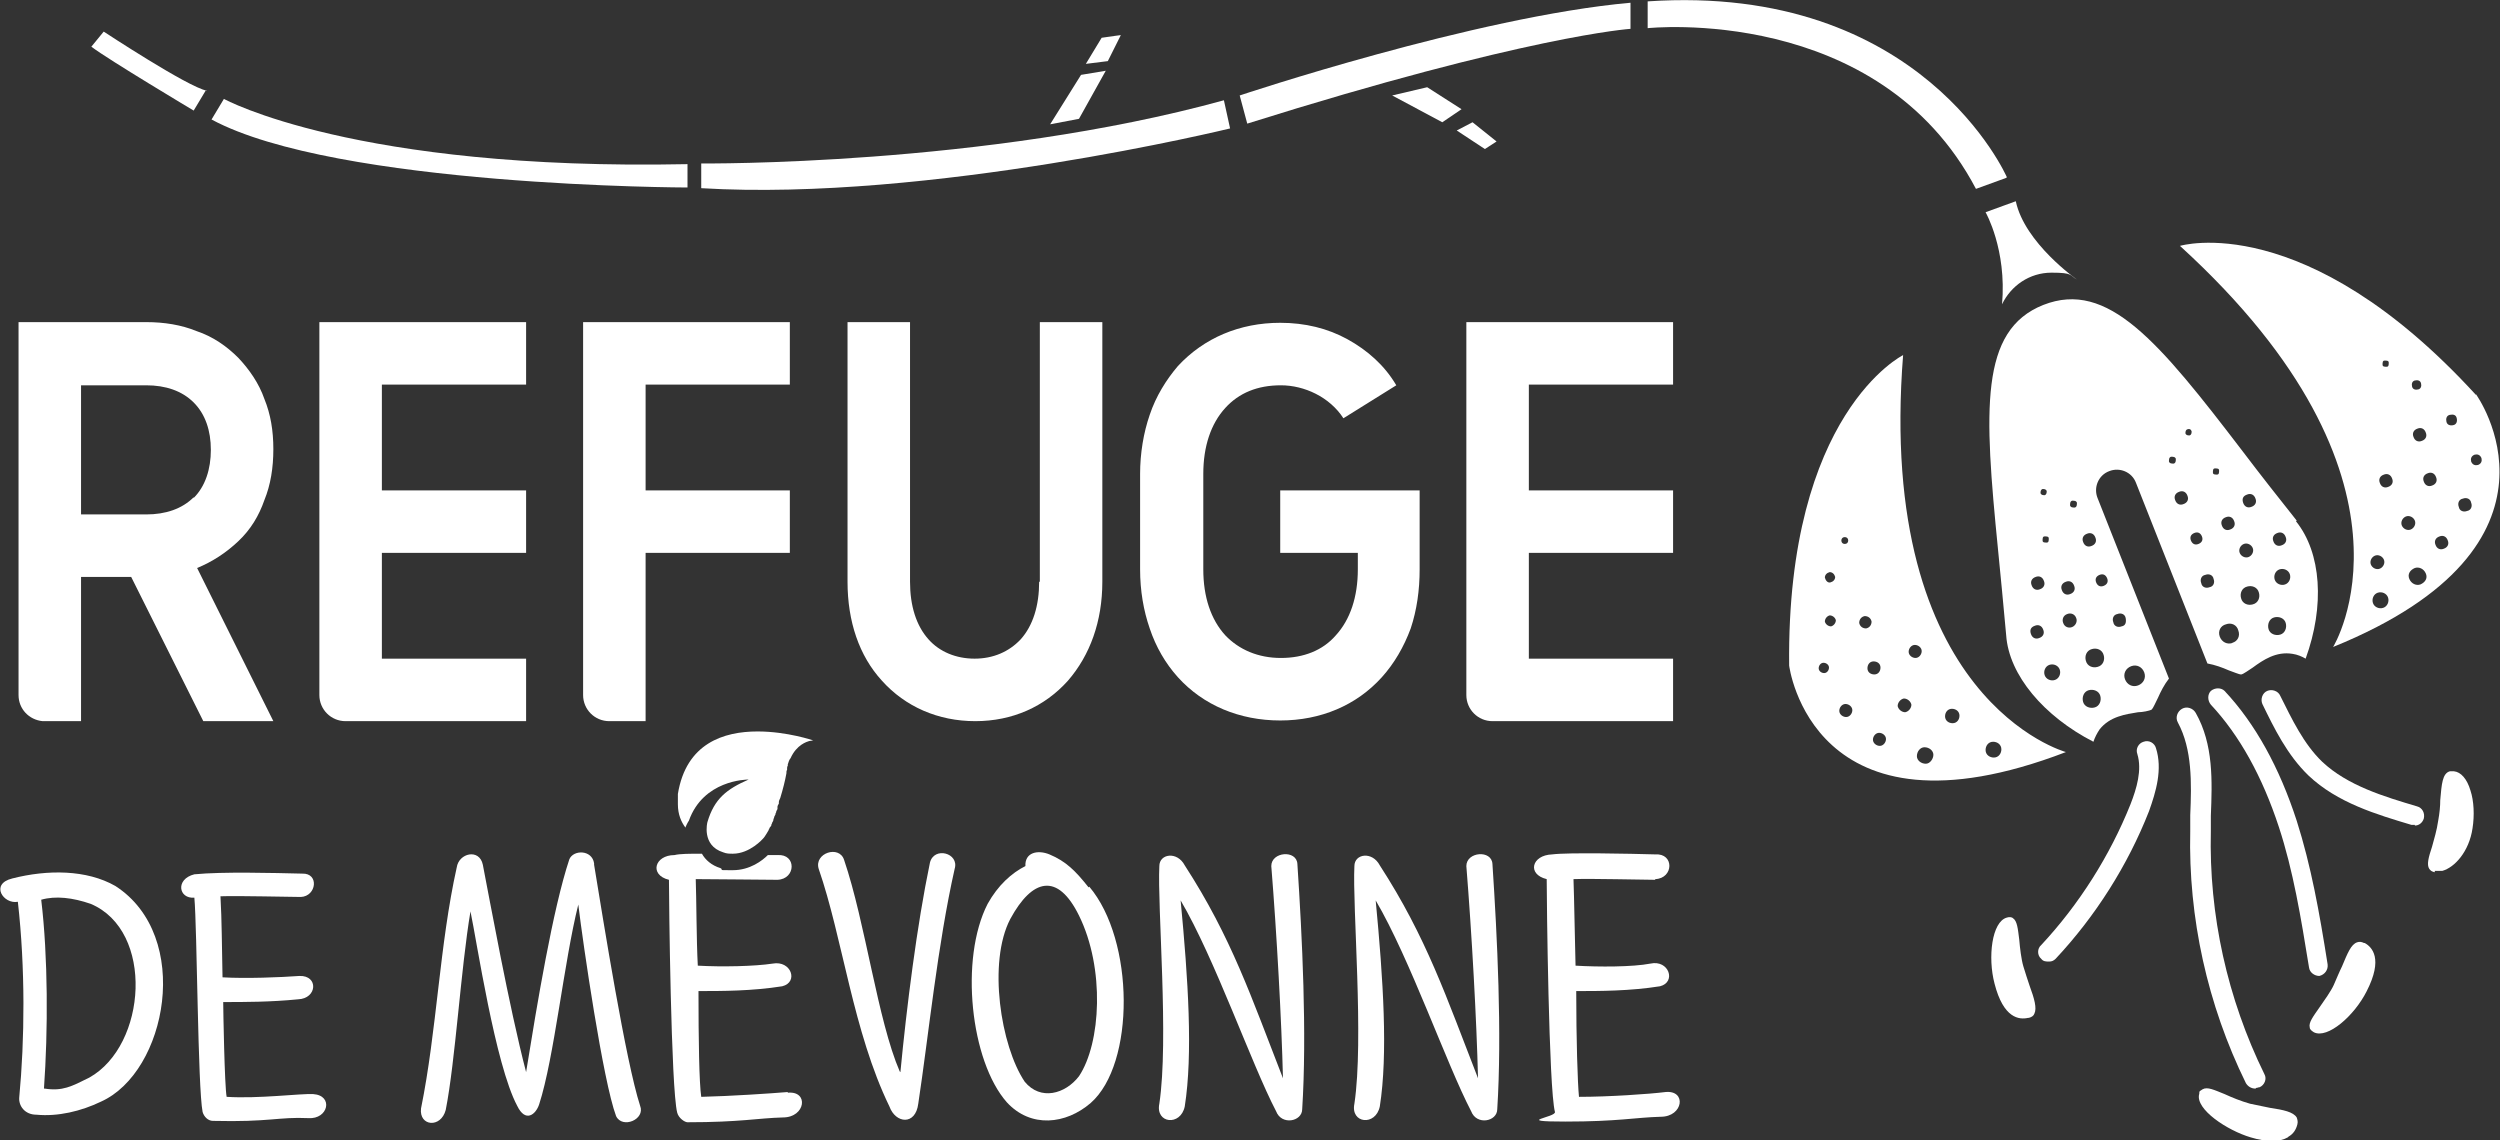
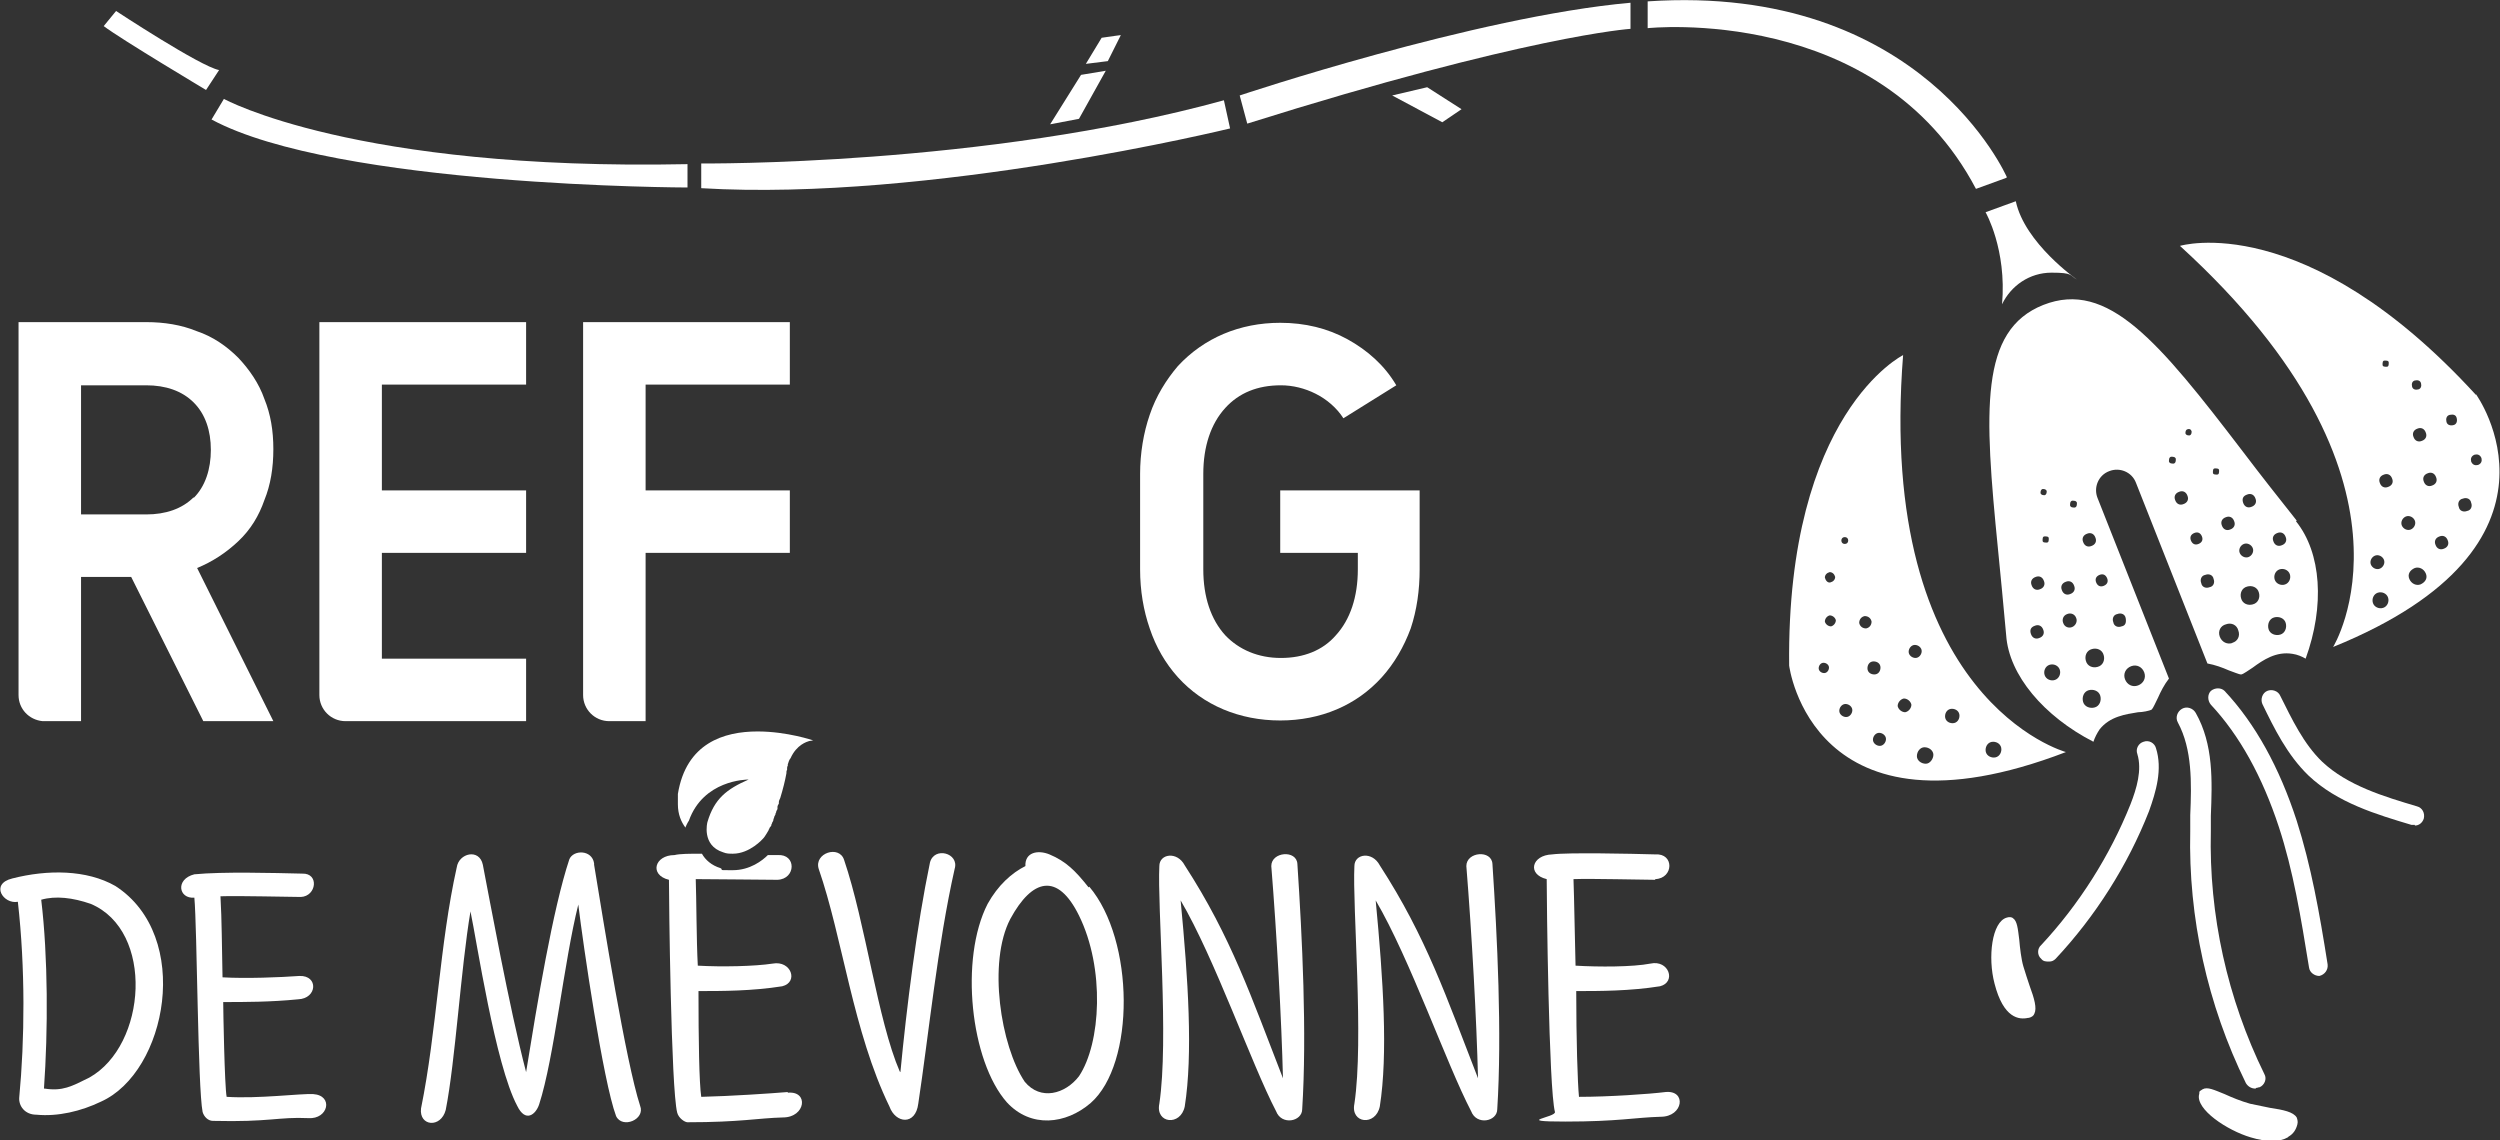
<svg xmlns="http://www.w3.org/2000/svg" id="Calque_1" viewBox="0 0 364 166">
  <rect x="0" y="0" width="364" height="166" fill="#333333" stroke="none" />
  <defs>
    <style>      .st0 {        fill: #fff;      }    </style>
  </defs>
  <g>
    <path class="st0" d="M38.5,72.8c.9-2.2,1.3-4.7,1.3-7.4s-.4-5.1-1.3-7.3c-.8-2.3-2.2-4.3-3.8-6-1.7-1.7-3.7-3.1-6.1-3.9-2.2-.9-4.7-1.3-7.3-1.3H2.7v54.3c0,2,1.5,3.6,3.5,3.8h0s.3,0,.3,0h5.3v-21h7.3l10.5,21h10.2l-11.1-22.3c2.2-.9,4.2-2.2,6-3.9s3-3.7,3.8-6ZM28.2,72.4c-1.7,1.7-4.1,2.5-6.9,2.5h-9.5v-18.8h9.5c2.8,0,5.2.8,6.9,2.5,1.7,1.7,2.5,4.1,2.5,6.9s-.8,5.3-2.5,7Z" />
-     <path class="st0" d="M151.3,84.7c0,3.5-.9,6.4-2.7,8.4-1.7,1.8-4,2.8-6.7,2.8s-5.1-1-6.7-2.8c-1.8-2-2.7-4.9-2.7-8.4v-37.8h-9.1v37.8c0,5.8,1.7,10.8,5,14.4,3.4,3.8,8.2,5.9,13.6,5.9s10.1-2.1,13.5-5.9c3.2-3.7,5-8.6,5-14.4v-37.8h-9.1v37.8Z" />
    <path class="st0" d="M186.6,80.5h11.1v2.4c0,4-1.1,7.3-3.2,9.6-1.9,2.2-4.7,3.3-8,3.3s-6.1-1.2-8.1-3.3c-2.1-2.3-3.2-5.6-3.2-9.6v-13.9c0-4,1.1-7.3,3.2-9.6,2-2.2,4.7-3.3,8.1-3.3s7.1,1.7,9.1,4.8l7.7-4.8c-1.7-2.9-4.2-5.1-7.1-6.7-2.9-1.6-6.2-2.4-9.8-2.4-5.9,0-11.1,2.2-14.9,6.3-1.7,2-3.2,4.4-4.1,7.1-.9,2.6-1.4,5.6-1.4,8.6v13.9c0,3.1.5,6,1.4,8.6.9,2.7,2.3,5.1,4.1,7.1,3.7,4.1,9,6.3,14.9,6.3s11.1-2.2,14.8-6.3c1.8-2,3.2-4.4,4.2-7.1.9-2.7,1.3-5.6,1.3-8.6v-11.5h-20.3v9.1Z" />
-     <path class="st0" d="M243.6,56v-9.1h-30.1v54.3c0,2.1,1.7,3.8,3.8,3.8h26.3v-9.1h-21v-15.4h21v-9.1h-21v-15.4h21Z" />
    <path class="st0" d="M50.3,46.9h-3.8v54.3c0,2.1,1.7,3.8,3.8,3.8h26.3v-9.1h-21v-15.4h21v-9.1h-21v-15.4h21v-9.1h-26.3Z" />
    <path class="st0" d="M88.7,46.9h-3.8v54.3c0,2.1,1.7,3.8,3.8,3.8h5.3v-24.5h21v-9.1h-21v-15.4h21v-9.1h-26.3Z" />
  </g>
  <path class="st0" d="M118.4,107.8s0,0,0,0c0,0,0,0,0,0,0,0-3.8-1.3-8.1-1.3-4.9,0-10.4,1.7-11.6,9.1,0,0,0,0,0,0,0,0,0,0,0,0,0,.5,0,1,0,1.5,0,1.5.5,2.6,1.1,3.4,0-.1.4-.9.5-1,2.1-5.9,8.3-6,8.7-6s0,0,0,0c-3.2,1.4-5,2.8-6,6.2,0,0-.9,3.4,2.3,4.4.5.2.9.2,1.4.2,2.5,0,4.4-2.2,4.4-2.2.2-.2.3-.4.5-.7,0,0,0,0,0,0,.1-.2.2-.3.3-.5,0,0,0-.1.1-.2,0-.2.2-.3.3-.5,0,0,0-.2.1-.3,0-.2.2-.3.2-.5,0,0,0-.2.1-.3,0-.2.1-.3.2-.5,0,0,0-.2.1-.3,0-.2.1-.3.2-.5,0,0,0-.2,0-.3,0-.2.1-.3.2-.5,0,0,0-.2,0-.2,0-.2.1-.4.2-.6,0,0,0,0,0,0,.4-1.3.7-2.5.9-3.6,0,0,0,0,0,0,0-.2,0-.4.1-.5,0,0,0-.1,0-.2,0-.1,0-.3.1-.4,0,0,0-.1,0-.2.1-.3.2-.7.4-.9.9-2,2.4-2.4,2.7-2.5Z" />
  <g>
    <path class="st0" d="M16.8,129c11.3,7.3,7.5,27.1-2.1,31.4-2.9,1.4-6.3,2.2-9.4,1.9-1.7,0-2.6-1.3-2.5-2.5.8-8.4.9-18.8-.2-28.5-2.1.4-4.1-2.6-.8-3.4,5.1-1.3,10.8-1.3,15,1.1ZM6.5,158.5c2.6.4,3.9-.3,6.5-1.6,8.4-4.7,9.5-21.4.2-25.3-2.6-.9-5.1-1.2-7.2-.6,1,8.3,1,19.1.4,27.5Z" />
    <path class="st0" d="M43.9,130.6c-1.8,0-9.2-.2-11.8-.1.2,3.5.2,7.2.3,11.8,3.5.2,8.4,0,11.2-.2,2.8-.1,2.6,3.3-.2,3.4-4,.4-7.8.4-10.9.4,0,1.1.2,12.3.5,13.8,4.6.3,10.8-.5,12.6-.4,3,.2,2.2,3.7-.7,3.5-4.4-.2-5.6.6-13.9.4-.7,0-1.3-.6-1.5-1.3-.7-3.5-.8-26.9-1.2-31.2-2.3.2-2.8-2.7,0-3.4,4.1-.4,11.5-.2,15.7-.1,2.5-.1,2.1,3.3-.2,3.4Z" />
    <path class="st0" d="M86.5,125.9c1.4,8.5,4.6,28.6,6.7,35.1.8,2-2.6,3.4-3.5,1.5-1.9-5.1-4.8-25-5.5-30.8-2.1,8.4-3.5,22.3-5.7,29.1-.5,1.5-2,2.7-3.2.2-3.2-6-5.9-24.1-6.8-28.3-1.4,8.3-2.2,21.8-3.6,28.9-.7,2.7-3.9,2.4-3.6-.2,2.3-11.3,2.7-23.9,5.2-35.1.3-2.1,3.3-2.8,3.8-.4,1,5.1,3.8,20.6,6.3,30.2,1.6-9.9,3.9-23.8,6.3-31,.6-1.4,3.3-1.4,3.6.6Z" />
    <path class="st0" d="M131.1,156.1c.9-9.4,2.4-21.4,4.3-30.5.6-2.4,4.3-1.4,3.6.9-2.5,11.1-3.8,24.3-5.3,34.2-.4,3.2-3.3,2.9-4.2.4-5.3-10.9-6.8-24.5-10.3-34.6-.7-2.3,3-3.5,3.7-1.3,3.1,9.1,4.9,23.4,8.1,30.8Z" />
    <path class="st0" d="M158.6,129.1c6.6,7.8,6.7,25.8.2,31.5-3.6,3.1-8.7,3.7-12.2-.1-5.3-6-6.9-20.9-2.8-28.9,1.5-2.7,3.5-4.5,5.5-5.5-.1-2,1.8-2.4,3.5-1.7,2.4,1,3.8,2.4,5.7,4.8ZM147.1,133.8c-3.3,6.3-1.4,18.5,2.1,23.7,2.3,2.8,5.9,1.8,7.9-.8,3.2-4.8,3.8-15.7,0-23.4-3.1-6.3-6.8-5.4-10,.5Z" />
    <path class="st0" d="M189.6,161.5c0,1.8-3,2.4-3.8.3-3.6-6.9-8.9-22.2-13.9-30.7,1.1,11.5,1.8,22.4.6,30-.6,2.9-4.3,2.5-3.7-.4,1.4-9.3-.3-28.7,0-34.6,0-1.8,2.6-2.2,3.7-.1,6.8,10.5,9.7,19.2,14.3,31-.2-8.3-.9-21-1.7-30.9,0-2.1,3.7-2.4,3.8-.3.7,10.6,1.4,24.7.7,35.7Z" />
    <path class="st0" d="M218,161.5c0,1.8-3,2.4-3.8.3-3.6-6.9-8.9-22.2-13.9-30.7,1.1,11.5,1.8,22.4.6,30-.6,2.9-4.3,2.5-3.7-.4,1.4-9.3-.3-28.7,0-34.6,0-1.8,2.6-2.2,3.7-.1,6.8,10.5,9.7,19.2,14.3,31-.2-8.3-.9-21-1.7-30.9,0-2.1,3.7-2.4,3.8-.3.7,10.6,1.4,24.7.7,35.7Z" />
    <path class="st0" d="M241,128.1c-1.8,0-9.3-.2-11.9-.1.1,2.6.2,9,.3,12.6,3.4.2,8.3.2,10.9-.3,2.7-.6,3.8,2.7,1.4,3.3-4.4.7-8.8.7-12.2.7,0,7.1.2,13.4.4,15.4,4.3,0,10.2-.4,12.6-.7,3.1-.3,2.6,3.6-.7,3.6-3.7.1-6.2.7-13.9.7s-1.3-.6-1.5-1.4c-.9-3.4-1.2-31-1.2-33.9-2.9-.7-2.2-3.5.8-3.6,2.3-.3,11.5-.1,15,0,2.8-.2,2.7,3.5,0,3.6Z" />
    <path class="st0" d="M114.7,159c-2.4.2-8.3.6-12.6.7-.3-2-.4-8.3-.4-15.4,3.4,0,7.8,0,12.2-.7,2.4-.6,1.3-3.8-1.4-3.3-2.6.4-7.4.5-10.9.3-.2-3.6-.2-10-.3-12.6,2.7,0,10.2.1,11.9.1,2.7-.1,2.8-3.8,0-3.6-.4,0-.9,0-1.4,0-.8.8-2.6,2.2-5.1,2.2s-1.2,0-1.8-.3c-1.3-.4-2.2-1.2-2.7-2.1-1.8,0-3.2,0-4,.2-2.9,0-3.7,2.9-.8,3.6,0,2.8.3,30.4,1.2,33.9.2.8,1.1,1.4,1.5,1.4,7.7,0,10.2-.6,13.9-.7,3.3,0,3.8-3.9.7-3.6Z" />
  </g>
  <path class="st0" d="M360.5,57.5c-24.9-27.2-43.1-21.7-43.1-21.7,37.4,34.1,22.3,58.4,22.3,58.4,36.7-14.9,20.8-36.8,20.8-36.8ZM353.2,63c.2.5,0,1-.6,1.2-.5.2-1,0-1.2-.6-.2-.5,0-1,.6-1.2.5-.2,1,0,1.2.6ZM351.6,55.4c.4-.1.8,0,.9.4s0,.8-.4.9c-.4.1-.8,0-.9-.4-.1-.4,0-.8.4-.9ZM347.2,52.5c.3,0,.6,0,.6.3,0,.3,0,.6-.3.6s-.6,0-.6-.3c0-.3,0-.6.3-.6ZM345.2,82.2c-.2-.5.1-1.1.6-1.3.5-.2,1.1.1,1.3.6.2.5-.1,1.1-.6,1.3-.5.2-1.1-.1-1.3-.6ZM347,88.5c-.6.2-1.3-.1-1.5-.7-.2-.6.1-1.3.7-1.5s1.3.1,1.5.7c.2.6-.1,1.3-.7,1.5ZM347.7,70.9c-.5.2-1,0-1.2-.6-.2-.5,0-1,.6-1.2.5-.2,1,0,1.2.6.2.5,0,1-.6,1.2ZM349.7,76.5c-.2-.5.1-1.1.6-1.3.5-.2,1.1.1,1.3.6.2.5-.1,1.1-.6,1.3-.5.2-1.1-.1-1.3-.6ZM352.4,85.1c-.6.2-1.3-.1-1.6-.8s.1-1.3.8-1.6c.6-.2,1.3.1,1.6.8s-.1,1.3-.8,1.6ZM354.1,70.7c-.5.2-1,0-1.2-.6-.2-.5,0-1,.6-1.2.5-.2,1,0,1.2.6.2.5,0,1-.6,1.2ZM355.8,79.9c-.5.2-1,0-1.2-.6-.2-.5,0-1,.6-1.2.5-.2,1,0,1.2.6.2.5,0,1-.6,1.2ZM357.2,61.9c-.4.1-.9,0-1-.5-.1-.4,0-.9.5-1s.9,0,1,.5c.1.4,0,.9-.5,1ZM359.2,74.4c-.5.2-1.1,0-1.2-.6-.2-.5,0-1.1.6-1.2.5-.2,1.1,0,1.2.6.2.5,0,1.1-.6,1.2ZM360.8,67.7c-.4.1-.8,0-1-.5-.1-.4,0-.8.5-1,.4-.1.8,0,1,.5.1.4,0,.8-.5,1Z" />
  <path class="st0" d="M277.1,51.7s-17,8.4-16.6,45.2c0,0,3.3,26.8,40.3,12.6,0,0-27.7-7.5-23.7-57.9ZM268.6,78.2c.3,0,.5.2.5.5,0,.3-.2.5-.5.5s-.5-.2-.5-.5c0-.3.2-.5.5-.5ZM266.4,83.3c.4,0,.7.3.8.7,0,.4-.3.7-.7.8s-.7-.3-.8-.7c0-.4.3-.7.7-.8ZM265.6,98c-.4,0-.8-.3-.8-.7,0-.4.3-.8.7-.8.4,0,.8.3.8.7,0,.4-.3.8-.7.8ZM266.6,91.2c-.4,0-.8-.3-.9-.7,0-.4.3-.8.7-.9.4,0,.8.3.9.7,0,.4-.3.8-.7.9ZM268.8,104.4c-.5,0-1-.4-1-.9s.4-1,.9-1c.5,0,1,.4,1,.9,0,.5-.4,1-.9,1ZM270.7,90.7c0-.5.3-.9.8-1,.5,0,.9.3,1,.8,0,.5-.3.9-.8,1-.5,0-.9-.3-1-.8ZM271.9,97.3c0-.5.3-1,.9-1,.5,0,1,.3,1,.9,0,.5-.3,1-.9,1-.5,0-1-.3-1-.9ZM273.7,108.6c-.5,0-1-.4-1-.9,0-.5.4-1,.9-1,.5,0,1,.4,1,.9,0,.5-.4,1-.9,1ZM277.4,103.7c-.5,0-1-.4-1.1-.9,0-.5.4-1,.9-1.1.5,0,1,.4,1.1.9,0,.5-.4,1-.9,1.1ZM277.9,94.9c0-.5.4-1,.9-1s1,.4,1,.9c0,.5-.4,1-.9,1-.5,0-1-.4-1-.9ZM280.4,111.2c-.7,0-1.3-.5-1.3-1.1,0-.7.5-1.3,1.1-1.3.7,0,1.3.5,1.3,1.1s-.5,1.3-1.1,1.3ZM284.3,105.3c-.6,0-1.1-.4-1.1-1,0-.6.4-1.1,1-1.1.6,0,1.1.4,1.1,1,0,.6-.4,1.1-1,1.1ZM290.3,110.3c-.6,0-1.2-.4-1.2-1.1,0-.6.4-1.2,1.1-1.2.6,0,1.2.4,1.2,1.1,0,.6-.4,1.2-1.1,1.2Z" />
  <path class="st0" d="M334.4,75.8c-2.7-3.4-5.3-6.7-7.8-10-12.3-16.1-19.7-25.1-29.1-21.4-9.3,3.7-8.6,15.3-6.6,35.5.4,4,.8,8.2,1.2,12.6.4,5.8,5.5,11.8,12.7,15.5.2-.6.5-1.2.9-1.8,1.5-1.9,3.8-2.2,5.6-2.5.6,0,1.7-.2,2-.4.2-.2.6-1.1.9-1.7.4-.9.9-1.9,1.6-2.8l-10.4-26.3c-.6-1.5.1-3.3,1.7-3.9,1.5-.6,3.3.1,3.9,1.7l10.4,26.3c1.1.2,2.2.6,3.1,1,.6.2,1.5.6,1.8.6.3,0,1.2-.7,1.7-1,1.5-1.1,3.4-2.4,5.8-2,.7.1,1.4.4,1.9.7,2.8-7.7,2.3-15.4-1.4-20ZM303.9,77.7c.5-.2,1,0,1.2.6.2.5,0,1-.6,1.2-.5.2-1,0-1.2-.6-.2-.5,0-1,.6-1.2ZM298.3,78.4c0,.3,0,.6-.3.6-.3,0-.6,0-.6-.3,0-.3,0-.6.3-.6.3,0,.6,0,.6.3ZM297.4,71.2c.2,0,.5,0,.6.3,0,.2,0,.5-.3.6-.2,0-.5,0-.6-.3,0-.2,0-.5.3-.6ZM296.9,92.9c-.5.2-1,0-1.2-.6s0-1,.6-1.2c.5-.2,1,0,1.2.6.2.5,0,1-.6,1.2ZM297,85.8c-.5.2-1,0-1.2-.6-.2-.5,0-1,.6-1.2.5-.2,1,0,1.2.6.2.5,0,1-.6,1.2ZM299.2,99c-.6.2-1.3-.1-1.5-.7-.2-.6.1-1.3.7-1.5.6-.2,1.3.1,1.5.7.2.6-.1,1.3-.7,1.5ZM300.2,85.9c-.2-.5,0-1,.6-1.2.5-.2,1,0,1.2.6.2.5,0,1-.6,1.2-.5.2-1,0-1.2-.6ZM301.7,91.3c-.5.2-1.1,0-1.3-.6-.2-.5,0-1.1.6-1.3.5-.2,1.1,0,1.3.6.2.5-.1,1.1-.6,1.3ZM302.1,73.9c-.3,0-.6,0-.7-.3,0-.3,0-.6.3-.7.3,0,.6,0,.7.3,0,.3,0,.6-.3.7ZM305,103c-.7.2-1.5-.1-1.7-.8-.2-.7.1-1.5.8-1.7.7-.2,1.5.1,1.7.8.2.7-.1,1.5-.8,1.7ZM305.4,97.1c-.7.2-1.5-.1-1.7-.9-.2-.7.1-1.5.9-1.7.7-.2,1.5.1,1.7.9.2.7-.1,1.5-.9,1.7ZM310.3,97c.8-.3,1.6.1,1.9.9.3.8-.1,1.6-.9,1.9-.8.3-1.6-.1-1.9-.9-.3-.8.1-1.6.9-1.9ZM308.3,89.4c.5-.2,1.1,0,1.2.6s0,1.1-.6,1.2c-.5.2-1.1,0-1.2-.6-.2-.5,0-1.1.6-1.2ZM305.7,83.7c.5-.2.9,0,1.1.5s0,.9-.5,1.1c-.5.2-.9,0-1.1-.5-.2-.5,0-.9.5-1.1ZM331.6,77.6c.5-.2,1,0,1.2.6.2.5,0,1-.6,1.2-.5.2-1,0-1.2-.6-.2-.5,0-1,.6-1.2ZM327.2,72c.5-.2,1,0,1.2.6.2.5,0,1-.6,1.2-.5.2-1,0-1.2-.6s0-1,.6-1.2ZM324.1,75.3c.5-.2,1,0,1.2.6.2.5,0,1-.6,1.2-.5.2-1,0-1.2-.6-.2-.5,0-1,.6-1.2ZM315.8,67.2c0-.3,0-.6.3-.7.3,0,.6,0,.7.3,0,.3,0,.6-.3.7-.3,0-.6,0-.7-.3ZM317.9,73.4c-.5.2-1,0-1.2-.6-.2-.5,0-1,.6-1.2.5-.2,1,0,1.2.6.2.5,0,1-.6,1.2ZM318.2,63.1c0-.2,0-.5.3-.6s.5,0,.6.3c0,.2,0,.5-.3.6-.2,0-.5,0-.6-.3ZM319,78.7c-.2-.5,0-.9.5-1.1.5-.2.9,0,1.1.5.2.5,0,.9-.5,1.1-.5.2-.9,0-1.1-.5ZM321.7,85.5c-.5.2-1.1,0-1.2-.6-.2-.5,0-1.1.6-1.2.5-.2,1.1,0,1.2.6.2.5,0,1.1-.6,1.2ZM322.2,68.8c0-.3,0-.6.3-.6.3,0,.6,0,.6.3,0,.3,0,.6-.3.6-.3,0-.6,0-.6-.3ZM325.1,93.6c-.8.3-1.6-.1-1.9-.9-.3-.8.1-1.6.9-1.8.8-.3,1.6.1,1.8.9.3.8-.1,1.6-.9,1.8ZM326.7,79.2c.5-.2,1.1.1,1.3.6.2.5-.1,1.1-.6,1.3-.5.2-1.1-.1-1.3-.6-.2-.5.1-1.1.6-1.3ZM328,88c-.7.2-1.5-.1-1.7-.9-.2-.7.1-1.5.9-1.7.7-.2,1.5.1,1.7.9.2.7-.1,1.5-.9,1.7ZM332,92.4c-.7.2-1.5-.1-1.7-.8-.2-.7.1-1.5.8-1.7.7-.2,1.5.1,1.7.8.2.7-.1,1.5-.8,1.7ZM332.7,85.1c-.6.2-1.3-.1-1.5-.7-.2-.6.1-1.3.7-1.5.6-.2,1.3.1,1.5.7.2.6-.1,1.3-.7,1.5Z" />
  <path class="st0" d="M351.6,120.1c-.2,0-.3,0-.5,0-5-1.5-10.8-3.2-15-7.2-3.1-3-5-6.9-6.7-10.4-.3-.7,0-1.6.7-1.9.7-.3,1.6,0,1.9.7,1.7,3.4,3.4,7,6.1,9.6,3.7,3.5,9.1,5.1,13.8,6.5.8.2,1.2,1,1,1.8-.2.6-.7,1-1.3,1Z" />
  <path class="st0" d="M337.7,142.1c-.7,0-1.4-.5-1.5-1.2-1.2-7.4-2.3-14.1-4.4-20.5-2.4-7.3-5.7-13.3-9.9-17.8-.5-.6-.5-1.5,0-2,.6-.5,1.5-.5,2,0,4.5,4.8,8,11.2,10.5,18.9,2.1,6.6,3.3,13.3,4.5,20.9.1.8-.4,1.5-1.2,1.7,0,0,0,0-.1,0Z" />
  <path class="st0" d="M328.4,158.5c-.6,0-1.1-.3-1.4-.8-5.6-11.4-8.4-24.1-8.1-36.7,0-.8,0-1.5,0-2.3.2-4.7.3-9.6-1.8-13.5-.4-.7-.1-1.6.6-2,.7-.4,1.6-.1,2,.6,2.6,4.6,2.4,9.9,2.2,15,0,.8,0,1.5,0,2.2-.3,12.2,2.4,24.4,7.8,35.4.4.7,0,1.6-.7,1.9-.2,0-.3.1-.5.1Z" />
  <path class="st0" d="M298.3,140c-.4,0-.8,0-1.1-.4-.6-.5-.6-1.5,0-2,5.5-5.9,10-13,13-20.5.9-2.3,1.7-5,1-7.3-.3-.8.2-1.6.9-1.8.8-.3,1.6.2,1.8.9,1,3.1,0,6.4-1,9.2-3.1,7.9-7.8,15.3-13.6,21.5-.3.3-.6.4-.9.4Z" />
  <path class="st0" d="M295.4,148.2c.4-.1.7-.3.8-.6.4-.8,0-2.2-.7-4.1-.3-.9-.6-1.8-.9-2.8s-.5-2.7-.6-3.9c-.2-1.6-.3-2.7-.9-3.1-.2-.2-.6-.2-.9-.1-2.2.6-2.8,5.8-1.8,9.6,1.3,5.1,3.6,5.3,4.9,5Z" />
-   <path class="st0" d="M344.2,137.3c-.4-.2-.7-.2-1-.1-.9.3-1.4,1.6-2.2,3.5-.4.8-.8,1.8-1.2,2.7s-1.4,2.3-2.1,3.3c-.9,1.3-1.6,2.2-1.4,2.9,0,.3.3.5.6.7,2,1,5.9-2.4,7.7-6,2.4-4.7.8-6.4-.3-7Z" />
  <path class="st0" d="M333.2,165.5c.7-.4,1.1-1,1.3-1.8.1-.4,0-.7-.1-1-.5-.8-1.9-1.1-3.9-1.4-.9-.2-1.9-.4-2.9-.6-1.4-.4-2.6-.9-3.7-1.4-1.5-.6-2.5-1.1-3.2-.7s-.4.4-.5.7c-.6,2.2,4.1,5.3,7.5,6.3,2.3.7,4.2.7,5.4,0Z" />
-   <path class="st0" d="M354.5,126.8c.3,0,.7,0,1.1,0,1.8-.5,3.9-2.8,4.4-6.2.3-1.9.2-4-.3-5.5-.5-1.7-1.4-2.7-2.4-2.8-.2,0-.4,0-.6,0-1.1.3-1.2,1.9-1.4,4.2,0,.9-.1,1.9-.3,3-.2,1.4-.6,2.7-.9,3.8-.5,1.5-.8,2.6-.4,3.2.2.3.4.4.8.5Z" />
  <path class="st0" d="M291.5,44.3c1.3-2.7,4-4.6,7.2-4.6s2.6.4,3.7,1h0s-7.6-5.3-8.9-11.4l-4.4,1.6s3.1,5.4,2.4,13.4Z" />
  <path class="st0" d="M292.2,25.8S279.9-2.5,239.9.2v3.9s33.6-3.6,47.8,23.4l4.4-1.6Z" />
  <path class="st0" d="M237.4.4v3.8s-15.1,1-55.8,13.8l-1.1-4.1S214.9,2.4,237.4.4Z" />
  <path class="st0" d="M178.2,14.6l.9,4.1s-43.8,10.7-77,8.7v-3.6s41.3.4,76.1-9.2Z" />
  <path class="st0" d="M100.1,23.9v3.4s-51.1-.1-69.3-9.9l1.8-3s19,10.5,67.5,9.5Z" />
-   <path class="st0" d="M30,13.1l-1.8,3s-12.4-7.4-14.9-9.3l1.8-2.2s12.3,8.1,15,8.6Z" />
+   <path class="st0" d="M30,13.1s-12.4-7.4-14.9-9.3l1.8-2.2s12.3,8.1,15,8.6Z" />
  <polygon class="st0" points="152.9 18.1 157.1 17.3 161 10.3 157.4 10.9 152.9 18.1" />
  <polygon class="st0" points="158.1 9.3 161.3 8.9 163.2 5.1 160.4 5.5 158.1 9.3" />
  <polygon class="st0" points="207.8 12.7 202.7 13.9 210 17.8 212.8 15.9 207.8 12.7" />
-   <polygon class="st0" points="214.4 17.8 212.1 19 216.2 21.7 217.9 20.6 214.4 17.8" />
</svg>